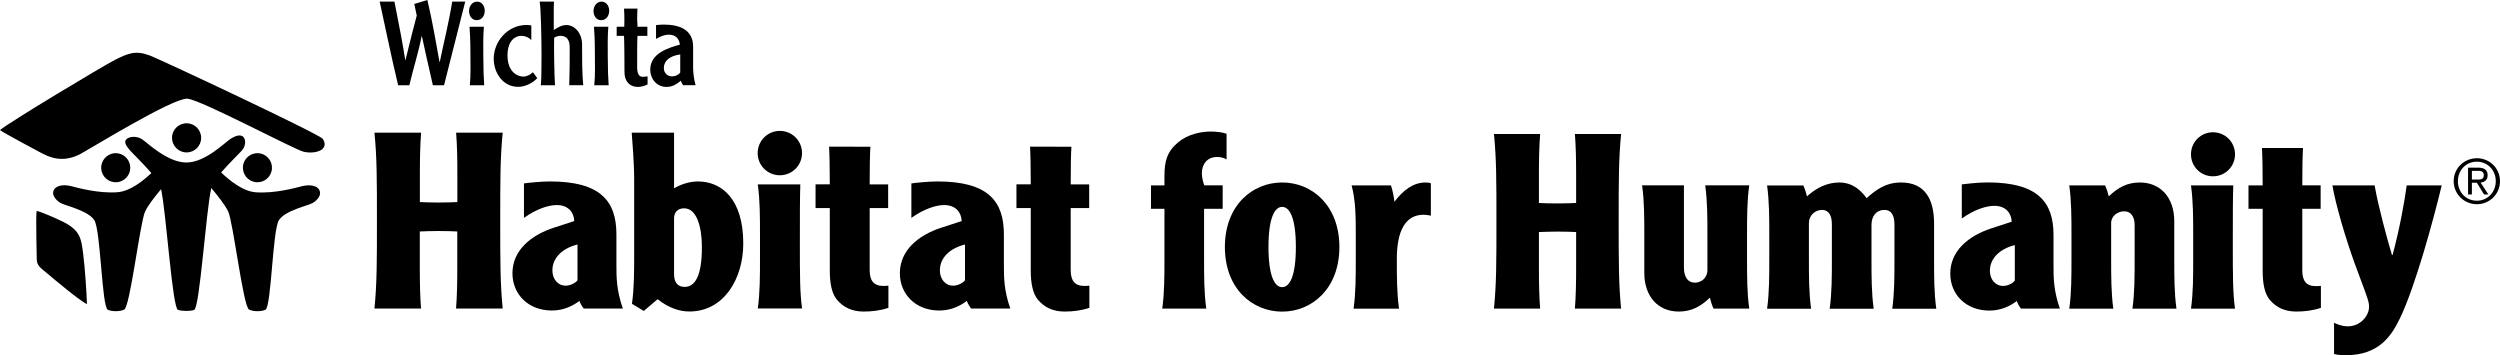
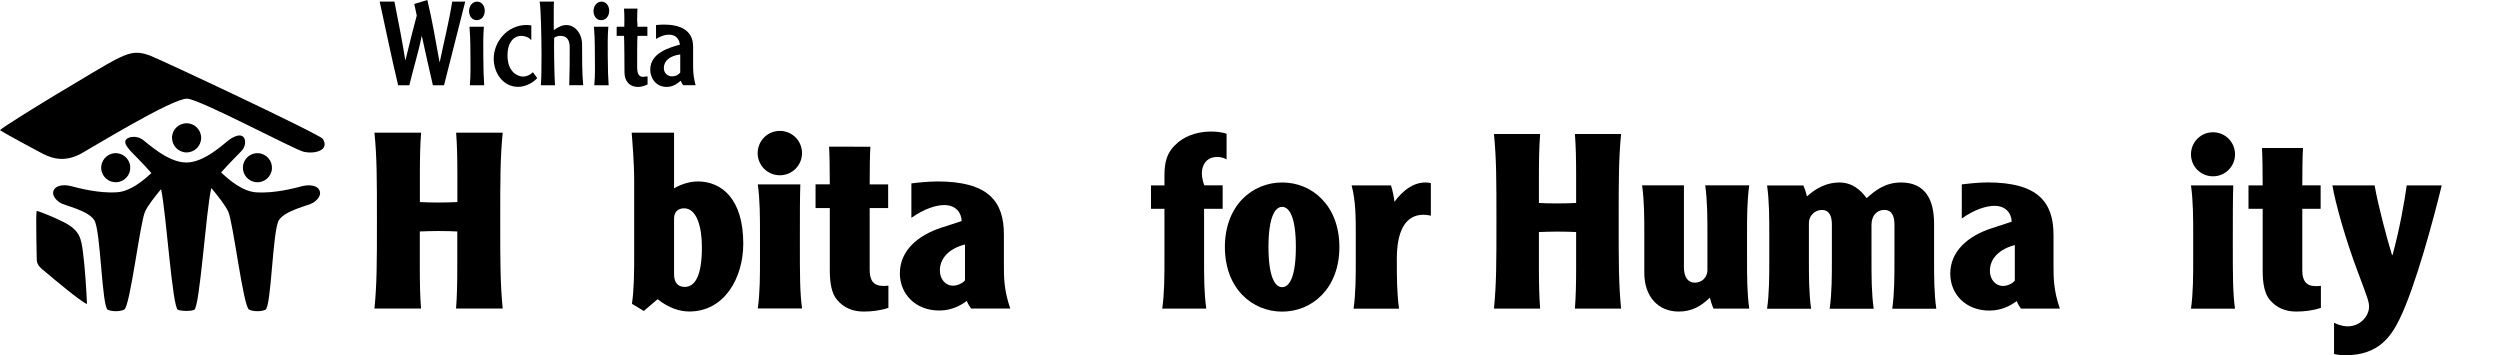
<svg xmlns="http://www.w3.org/2000/svg" version="1.1" id="Layer_1" x="0px" y="0px" viewBox="0 0 384.28 54.59" style="enable-background:new 0 0 384.28 54.59;" xml:space="preserve">
  <g>
    <g>
      <path d="M17.95,28.01c1.23-0.09,2.16-1.16,2.07-2.39c-0.09-1.23-1.16-2.16-2.39-2.07c-1.23,0.09-2.16,1.16-2.07,2.39    C15.65,27.17,16.72,28.1,17.95,28.01 M49.17,29.44c-0.26-0.97-1.6-1.12-2.78-0.81c-0.93,0.24-4.17,1.14-7.05,0.93    c-2.07-0.15-4.09-1.87-5.35-3.05c1.25-1.44,2.86-2.99,3.23-3.42c0.53-0.62,0.62-1.6,0.18-2.05c-0.45-0.44-1.25-0.17-2.05,0.36    c-0.8,0.53-3.82,3.58-6.71,3.58c-2.89,0-6.01-3.05-6.81-3.58c-0.8-0.53-1.96-0.44-2.4,0c-0.44,0.44,0,1.07,0.53,1.69    c0.38,0.44,2.05,2.05,3.31,3.51c-1.26,1.17-3.23,2.81-5.25,2.95c-2.88,0.21-6.12-0.69-7.05-0.93c-1.18-0.31-2.52-0.16-2.78,0.81    c-0.16,0.61,0.35,1.27,1.04,1.73c0.69,0.45,4.25,1.14,5.26,2.67c1,1.54,1.15,13.39,2.09,13.79c0.68,0.29,1.87,0.29,2.52-0.04    c0.9-0.46,2.43-13.4,3.2-15.06c0.42-0.92,1.5-2.29,2.46-3.45c0.82,3.87,1.73,18.26,2.6,18.56c0.66,0.22,1.97,0.22,2.49,0    c0.86-0.37,1.8-15.15,2.63-18.73c0.99,1.19,2.15,2.65,2.6,3.62c0.77,1.66,2.3,14.6,3.2,15.06c0.65,0.33,1.83,0.33,2.51,0.04    c0.93-0.4,1.09-12.26,2.09-13.79c1-1.53,4.57-2.22,5.26-2.67C48.82,30.72,49.34,30.05,49.17,29.44 M39.41,28.01    c1.23,0.09,2.3-0.84,2.39-2.07c0.09-1.23-0.84-2.3-2.07-2.39c-1.23-0.09-2.3,0.84-2.39,2.07C37.26,26.85,38.18,27.92,39.41,28.01     M28.68,23.43c1.24,0,2.24-1,2.24-2.24c0-1.24-1-2.24-2.24-2.24s-2.24,1-2.24,2.24C26.45,22.43,27.45,23.43,28.68,23.43" />
      <path d="M49.62,21.35c1.09,1.73-1.19,2.37-2.93,1.98c-1.45-0.33-15.73-7.96-17.87-8.16c-2.13-0.2-14.97,7.7-16.39,8.46    c-2.08,1.11-3.92,1-5.84,0.01C5.96,23.3,1.07,20.72,0,20c1.07-1,15.91-9.91,17.64-10.78c1.99-1,3.17-1.52,5.36-0.7    C24.52,9.08,49.17,20.64,49.62,21.35" />
      <path d="M5.63,32.42c0.56,0.08,3.18,1.21,4.22,1.75c2.5,1.29,2.63,2.57,2.91,4.65c0.3,2.22,0.56,6.35,0.61,7.92    c-1.05-0.45-5.14-3.88-6.12-4.72c-0.76-0.66-1.6-1.12-1.6-2.14C5.66,39.49,5.48,33.38,5.63,32.42" />
    </g>
    <g>
      <path d="M64.73,20.39c-0.15,1.86-0.19,4.02-0.19,6.32v4.35c0.83,0.04,1.67,0.07,2.88,0.07c1.21,0,2.04-0.04,2.88-0.07v-4.35    c0-2.31-0.04-4.47-0.19-6.32h7.16c-0.38,3.9-0.38,7.08-0.38,13.52c0,6.44,0,9.62,0.38,13.52H70.1c0.15-1.85,0.19-4.01,0.19-6.32    v-5.53c-0.83-0.04-1.66-0.07-2.88-0.07c-1.21,0-2.04,0.04-2.88,0.07v5.53c0,2.31,0.04,4.47,0.19,6.32h-7.16    c0.38-3.9,0.38-7.08,0.38-13.52c0-6.44,0-9.62-0.38-13.52H64.73z" />
-       <path d="M80.56,28.19c0.53-0.08,2.57-0.3,3.97-0.3c7.84,0,10.22,3.07,10.22,8.14v4.73c0,1.82,0,3.86,0.99,6.66h-6.02    c-0.46-0.61-0.61-1.02-0.65-1.17c-1.02,0.76-2.42,1.48-4.24,1.48c-3.67,0-6.06-2.54-6.06-5.72c0-3.48,2.76-5.83,6.36-7.01    l3.14-1.02c-0.04-1.32-0.91-2.46-2.69-2.46c-1.21,0-3.11,0.57-5.04,1.97V28.19z M88.77,37.58c-2.38,0.6-3.86,2.08-3.86,3.98    c0,1.33,0.83,2.35,2.04,2.35c0.8,0,1.59-0.49,1.82-0.83V37.58z" />
      <path d="M103.61,20.39v8.56c0.95-0.57,2.31-1.06,3.67-1.06c3.6,0,6.97,2.65,6.97,9.54c0,5.34-2.92,10.45-8.29,10.45    c-1.44,0-3.11-0.49-4.88-1.89l-2.12,1.81l-1.82-1.1c0.34-2.42,0.34-5,0.34-7.72V28.12c0-1.4,0-2.95-0.38-7.73H103.61z     M103.61,42.13c0,1.1,0.42,1.97,1.63,1.97c1.55,0,2.65-1.59,2.65-6.1c0-3.22-0.83-5.98-2.73-5.98c-1.02,0-1.55,0.65-1.55,1.55    V42.13z" />
      <path d="M119.87,20.12c1.89,0,3.41,1.52,3.41,3.41c0,1.89-1.51,3.41-3.41,3.41c-1.89,0-3.41-1.52-3.41-3.41    C116.47,21.64,117.98,20.12,119.87,20.12 M123.02,28.34c-0.07,1.97-0.07,4.84-0.07,8.93c0,5.15,0,7.72,0.34,10.15h-6.81    c0.34-2.42,0.34-5,0.34-7.73v-3.63c0-2.73,0-5.3-0.34-7.72H123.02z" />
      <path d="M133.79,22.55c-0.08,1.17-0.11,3.41-0.11,5.79h2.84v3.64h-2.84v9.54c0,1.55,0.57,2.43,2.08,2.43c0.23,0,0.45,0,0.8-0.04    v3.41c-1.25,0.42-2.54,0.57-3.82,0.57c-1.7,0-3.07-0.6-4.09-1.82c-0.8-0.94-1.1-2.54-1.1-4.47v-9.62h-2.19v-3.64h2.19    c0-2.39-0.04-4.62-0.11-5.79H133.79z" />
      <path d="M140.11,28.19c0.53-0.08,2.58-0.3,3.98-0.3c7.84,0,10.22,3.07,10.22,8.14v4.73c0,1.82,0,3.86,0.98,6.66h-6.02    c-0.46-0.61-0.61-1.02-0.65-1.17c-1.02,0.76-2.42,1.48-4.24,1.48c-3.67,0-6.06-2.54-6.06-5.72c0-3.48,2.76-5.83,6.36-7.01    l3.14-1.02c-0.04-1.32-0.91-2.46-2.69-2.46c-1.21,0-3.1,0.57-5.04,1.97V28.19z M148.33,37.58c-2.39,0.6-3.86,2.08-3.86,3.98    c0,1.33,0.83,2.35,2.04,2.35c0.79,0,1.59-0.49,1.82-0.83V37.58z" />
-       <path d="M164.69,22.55c-0.08,1.17-0.11,3.41-0.11,5.79h2.84v3.64h-2.84v9.54c0,1.55,0.57,2.43,2.08,2.43c0.23,0,0.45,0,0.79-0.04    v3.41c-1.25,0.42-2.54,0.57-3.82,0.57c-1.7,0-3.07-0.6-4.09-1.82c-0.79-0.94-1.1-2.54-1.1-4.47v-9.62h-2.2v-3.64h2.2    c0-2.39-0.04-4.62-0.11-5.79H164.69z" />
-       <path d="M380.73,24.32c1.93,0,3.55,1.52,3.55,3.52c0,2.02-1.62,3.55-3.55,3.55c-1.94,0-3.57-1.52-3.57-3.55    C377.16,25.84,378.79,24.32,380.73,24.32 M380.73,30.85c1.64,0,2.9-1.3,2.9-3.01c0-1.68-1.27-2.99-2.9-2.99    c-1.66,0-2.92,1.3-2.92,2.99C377.8,29.56,379.06,30.85,380.73,30.85 M379.96,29.89h-0.59v-4.12h1.57c0.96,0,1.44,0.39,1.44,1.17    c0,0.74-0.49,1.06-1.08,1.13l1.19,1.82h-0.66l-1.11-1.8h-0.76V29.89z M379.96,27.6h0.97c0.65,0,0.86-0.23,0.86-0.7    c0-0.41-0.3-0.64-0.72-0.64h-1.11V27.6z" />
      <path d="M188.53,24.51c-0.15-0.11-0.64-0.38-1.46-0.38c-1.58,0-2.33,1.2-2.33,2.48c0,0.75,0.23,1.5,0.38,1.88h2.82v3.61h-2.86    v7.67c0,2.71,0,5.26,0.34,7.67h-6.77c0.34-2.4,0.34-4.96,0.34-7.67V32.1h-2.07V28.5h2.07v-1.47c0-2.22,0.38-3.72,2.14-5.19    c1.5-1.2,3.38-1.62,5.04-1.62c0.9,0,1.88,0.15,2.37,0.34V24.51z" />
      <path d="M205.88,37.97c0,6.39-4.21,9.93-8.8,9.93c-4.59,0-8.8-3.53-8.8-9.93c0-6.39,4.21-9.92,8.8-9.92    C201.67,28.04,205.88,31.58,205.88,37.97 M194.98,37.97c0,4.55,0.98,6.17,2.1,6.17c1.13,0,2.11-1.61,2.11-6.17    c0-4.55-0.98-6.17-2.11-6.17C195.96,31.8,194.98,33.42,194.98,37.97" />
      <path d="M213.81,28.5c0.23,0.68,0.49,1.92,0.53,2.52c1.32-1.77,2.9-2.97,4.77-2.97c0.41,0,0.64,0.04,0.83,0.11v5    c-0.41-0.11-0.94-0.15-1.13-0.15c-2.86,0-4.1,2.63-4.1,6.77c0,2.71,0,5.26,0.34,7.67h-6.99c0.34-2.4,0.34-4.96,0.34-7.67v-3.61    c0-2.71,0-5.26-0.64-7.67H213.81z" />
      <path d="M236.74,20.6c-0.15,1.84-0.19,3.99-0.19,6.28v4.32c0.83,0.04,1.65,0.07,2.86,0.07c1.2,0,2.03-0.04,2.86-0.07v-4.32    c0-2.29-0.04-4.44-0.19-6.28h7.1c-0.37,3.87-0.37,7.03-0.37,13.42s0,9.55,0.37,13.42h-7.1c0.15-1.84,0.19-3.98,0.19-6.28v-5.49    c-0.83-0.04-1.66-0.07-2.86-0.07c-1.2,0-2.03,0.04-2.86,0.07v5.49c0,2.3,0.04,4.44,0.19,6.28h-7.1c0.38-3.87,0.38-7.03,0.38-13.42    s0-9.55-0.38-13.42H236.74z" />
      <path d="M263.39,47.44c-0.26-0.56-0.45-1.2-0.56-1.69c-1.39,1.35-2.82,2.14-4.78,2.14c-3.2,0-5.3-2.33-5.3-5.94v-5.79    c0-2.71,0-5.26-0.34-7.67h6.43v12.59c0,1.51,0.6,2.37,1.69,2.37c0.94,0,1.92-0.68,1.92-1.99v-5.3c0-2.71,0-5.26-0.34-7.67h6.77    c-0.34,2.41-0.34,4.96-0.34,7.67v3.61c0,2.71,0,5.26,0.34,7.67H263.39z" />
      <path d="M277.19,28.5c0.26,0.56,0.45,1.2,0.56,1.69c1.39-1.28,3.08-2.14,4.96-2.14c2.03,0,3.31,1.17,4.21,2.41    c1.35-1.2,2.86-2.41,5.3-2.41c3.68,0,5.07,2.59,5.07,6.32v5.42c0,2.71,0,5.26,0.34,7.67h-6.77c0.34-2.4,0.34-4.96,0.34-7.67v-5.23    c0-1.32-0.38-2.29-1.54-2.29c-1.28,0-1.99,0.98-1.99,2.29v5.23c0,2.71,0,5.26,0.34,7.67h-6.77c0.34-2.4,0.34-4.96,0.34-7.67v-5.3    c0-1.24-0.38-2.22-1.54-2.22c-1.05,0-1.99,0.87-1.99,1.99v5.53c0,2.71,0,5.26,0.34,7.67h-6.77c0.34-2.4,0.34-4.96,0.34-7.67v-3.61    c0-2.71,0-5.26-0.34-7.67H277.19z" />
      <path d="M301.55,28.34c0.52-0.07,2.56-0.3,3.95-0.3c7.78,0,10.15,3.05,10.15,8.08v4.7c0,1.81,0,3.84,0.98,6.62h-5.98    c-0.45-0.6-0.6-1.01-0.64-1.17c-1.02,0.76-2.41,1.47-4.21,1.47c-3.65,0-6.02-2.52-6.02-5.68c0-3.46,2.74-5.79,6.32-6.96l3.12-1.02    c-0.04-1.31-0.9-2.44-2.67-2.44c-1.2,0-3.08,0.56-5,1.95V28.34z M309.71,37.67c-2.37,0.6-3.84,2.07-3.84,3.95    c0,1.31,0.83,2.33,2.03,2.33c0.79,0,1.58-0.48,1.8-0.83V37.67z" />
-       <path d="M323.58,28.5c0.26,0.56,0.45,1.2,0.56,1.69c1.39-1.35,2.82-2.14,4.77-2.14c3.2,0,5.3,2.33,5.3,5.94v5.79    c0,2.71,0,5.26,0.34,7.67h-6.77c0.34-2.4,0.34-4.96,0.34-7.67v-5.19c0-1.17-0.49-2.11-1.62-2.11c-0.94,0-1.99,0.68-1.99,1.81v5.49    c0,2.71,0,5.26,0.33,7.67h-6.77c0.34-2.4,0.34-4.96,0.34-7.67v-3.61c0-2.71,0-5.26-0.34-7.67H323.58z" />
      <path d="M340.16,20.33c1.88,0,3.39,1.51,3.39,3.39c0,1.88-1.51,3.38-3.39,3.38c-1.88,0-3.38-1.5-3.38-3.38    C336.78,21.84,338.28,20.33,340.16,20.33 M343.28,28.5c-0.07,1.95-0.07,4.81-0.07,8.87c0,5.11,0,7.67,0.34,10.08h-6.77    c0.34-2.4,0.34-4.96,0.34-7.67v-3.61c0-2.71,0-5.26-0.34-7.67H343.28z" />
      <path d="M354,22.74c-0.08,1.17-0.11,3.39-0.11,5.75h2.82v3.61h-2.82v9.47c0,1.54,0.56,2.41,2.07,2.41c0.23,0,0.45,0,0.79-0.04    v3.38c-1.24,0.42-2.52,0.57-3.8,0.57c-1.69,0-3.05-0.6-4.06-1.8c-0.79-0.94-1.09-2.52-1.09-4.44V32.1h-2.18V28.5h2.18    c0-2.37-0.04-4.59-0.11-5.75H354z" />
      <path d="M365.01,28.5c0.49,2.93,1.92,8.27,2.67,10.71h0.08c1.05-3.84,1.84-8.16,2.18-10.71h5.38c-1.24,5.15-4.06,15.6-6.47,20.53    c-1.24,2.52-3.12,5.57-8.27,5.57c-0.53,0-1.32-0.04-1.81-0.19v-4.81c0.34,0.19,1.17,0.56,2.11,0.56c1.96,0,3.27-1.62,3.27-3.01    c0-0.72-0.15-1.17-1.65-5.15c-2.03-5.34-3.57-10.98-3.98-13.5H365.01z" />
    </g>
    <g>
      <path d="M60.63,0.25c0.68,3.39,1.31,6.7,1.66,8.98h0.04c0.63-2.65,1.46-5.87,1.73-6.84l-0.38-1.78L65.69,0    c0.76,3.15,1.28,6.34,1.87,9.52h0.04c0.63-3.08,1.42-6.16,1.91-9.27h2c-1.08,4.29-2.16,8.57-3.26,12.86h-1.71    c-0.63-2.81-1.37-5.96-1.69-7.54h-0.04c-0.5,2.54-1.3,5.02-1.89,7.54H61.2c-1.03-4.27-1.89-8.57-2.84-12.86H60.63z" />
      <path d="M74.51,1.66c0,0.74-0.43,1.44-1.24,1.44c-0.79,0-1.17-0.74-1.17-1.39c0-0.81,0.52-1.46,1.24-1.46    C73.98,0.25,74.51,0.81,74.51,1.66z M74.38,4.11c-0.13,1.49-0.09,2.99-0.09,4.48c0,1.87,0.07,3.73,0.14,4.52h-2.21    c0.16-1.62,0.09-3.26,0.09-4.88c0-2-0.09-3.67-0.14-4.12H74.38z" />
      <path d="M81.67,6.18c-0.41-0.49-1.06-0.67-1.57-0.67c-0.79,0-2.09,0.61-2.09,3.02c0,2.56,1.57,3.24,2.41,3.24    c0.54,0,1.1-0.27,1.49-0.67l0.67,0.9c-0.49,0.58-1.67,1.35-2.93,1.35c-2.34,0-3.76-2.14-3.76-4.34c0-2.54,2.05-5.17,5.06-5.17    c0.38,0,0.56,0.04,0.72,0.07V6.18z" />
      <path d="M85.16,0.25c-0.02,0.29-0.04,0.63-0.04,1.06v3.31c0.76-0.49,1.28-0.77,1.94-0.77c1.26,0,2.41,1.22,2.41,2.97    c0,2.07,0,4.56,0.18,6.28H87.5c0.07-1.94,0.07-3.89,0.07-5.83c0-1.19-0.5-1.76-1.42-1.76c-0.22,0-0.61,0.05-0.97,0.29    c-0.05,0.85,0.02,5.96,0.13,7.31h-2.18c0.09-0.81,0.11-2.81,0.11-4.9c-0.02-2.65-0.09-6.88-0.29-7.96H85.16z" />
      <path d="M93.64,1.66c0,0.74-0.43,1.44-1.24,1.44c-0.79,0-1.17-0.74-1.17-1.39c0-0.81,0.52-1.46,1.24-1.46    C93.11,0.25,93.64,0.81,93.64,1.66z M93.51,4.11c-0.13,1.49-0.09,2.99-0.09,4.48c0,1.87,0.07,3.73,0.14,4.52h-2.21    c0.16-1.62,0.09-3.26,0.09-4.88c0-2-0.09-3.67-0.14-4.12H93.51z" />
      <path d="M99.5,5.51h-1.51c-0.02,0.36-0.05,1.04-0.05,2.29v2.52c0,1.1,0.32,1.49,0.88,1.49c0.13,0,0.54-0.04,0.72-0.07v1.24    c-0.59,0.29-1.12,0.38-1.44,0.38c-1.42,0-2.11-0.97-2.11-2.25c0-0.88-0.02-4.83-0.07-5.6h-1.13v-1.4h1.17    c0-0.23,0.05-1.64-0.04-2.79h2.07c-0.02,0.4-0.05,0.74-0.05,1.8c0,0.2,0.07,0.63,0.04,0.99h1.53V5.51z" />
      <path d="M105.03,13.11c-0.18-0.2-0.31-0.47-0.38-0.7c-0.59,0.47-1.21,0.95-2.18,0.95c-1.66,0-2.52-1.37-2.52-2.65    c0-2.58,2.92-3.39,4.56-3.85c-0.13-0.95-0.67-1.53-1.69-1.53c-0.85,0-1.6,0.45-1.98,0.65V3.85c0.38-0.04,0.88-0.07,1.22-0.07    c2.3,0,4.48,0.74,4.48,3.38v3.19c0,0.94,0.14,1.85,0.38,2.75H105.03z M104.56,8.37c-1.6,0.2-2.52,0.99-2.52,2.07    c0,0.85,0.61,1.3,1.28,1.3c0.52,0,0.97-0.23,1.24-0.59V8.37z" />
    </g>
  </g>
</svg>